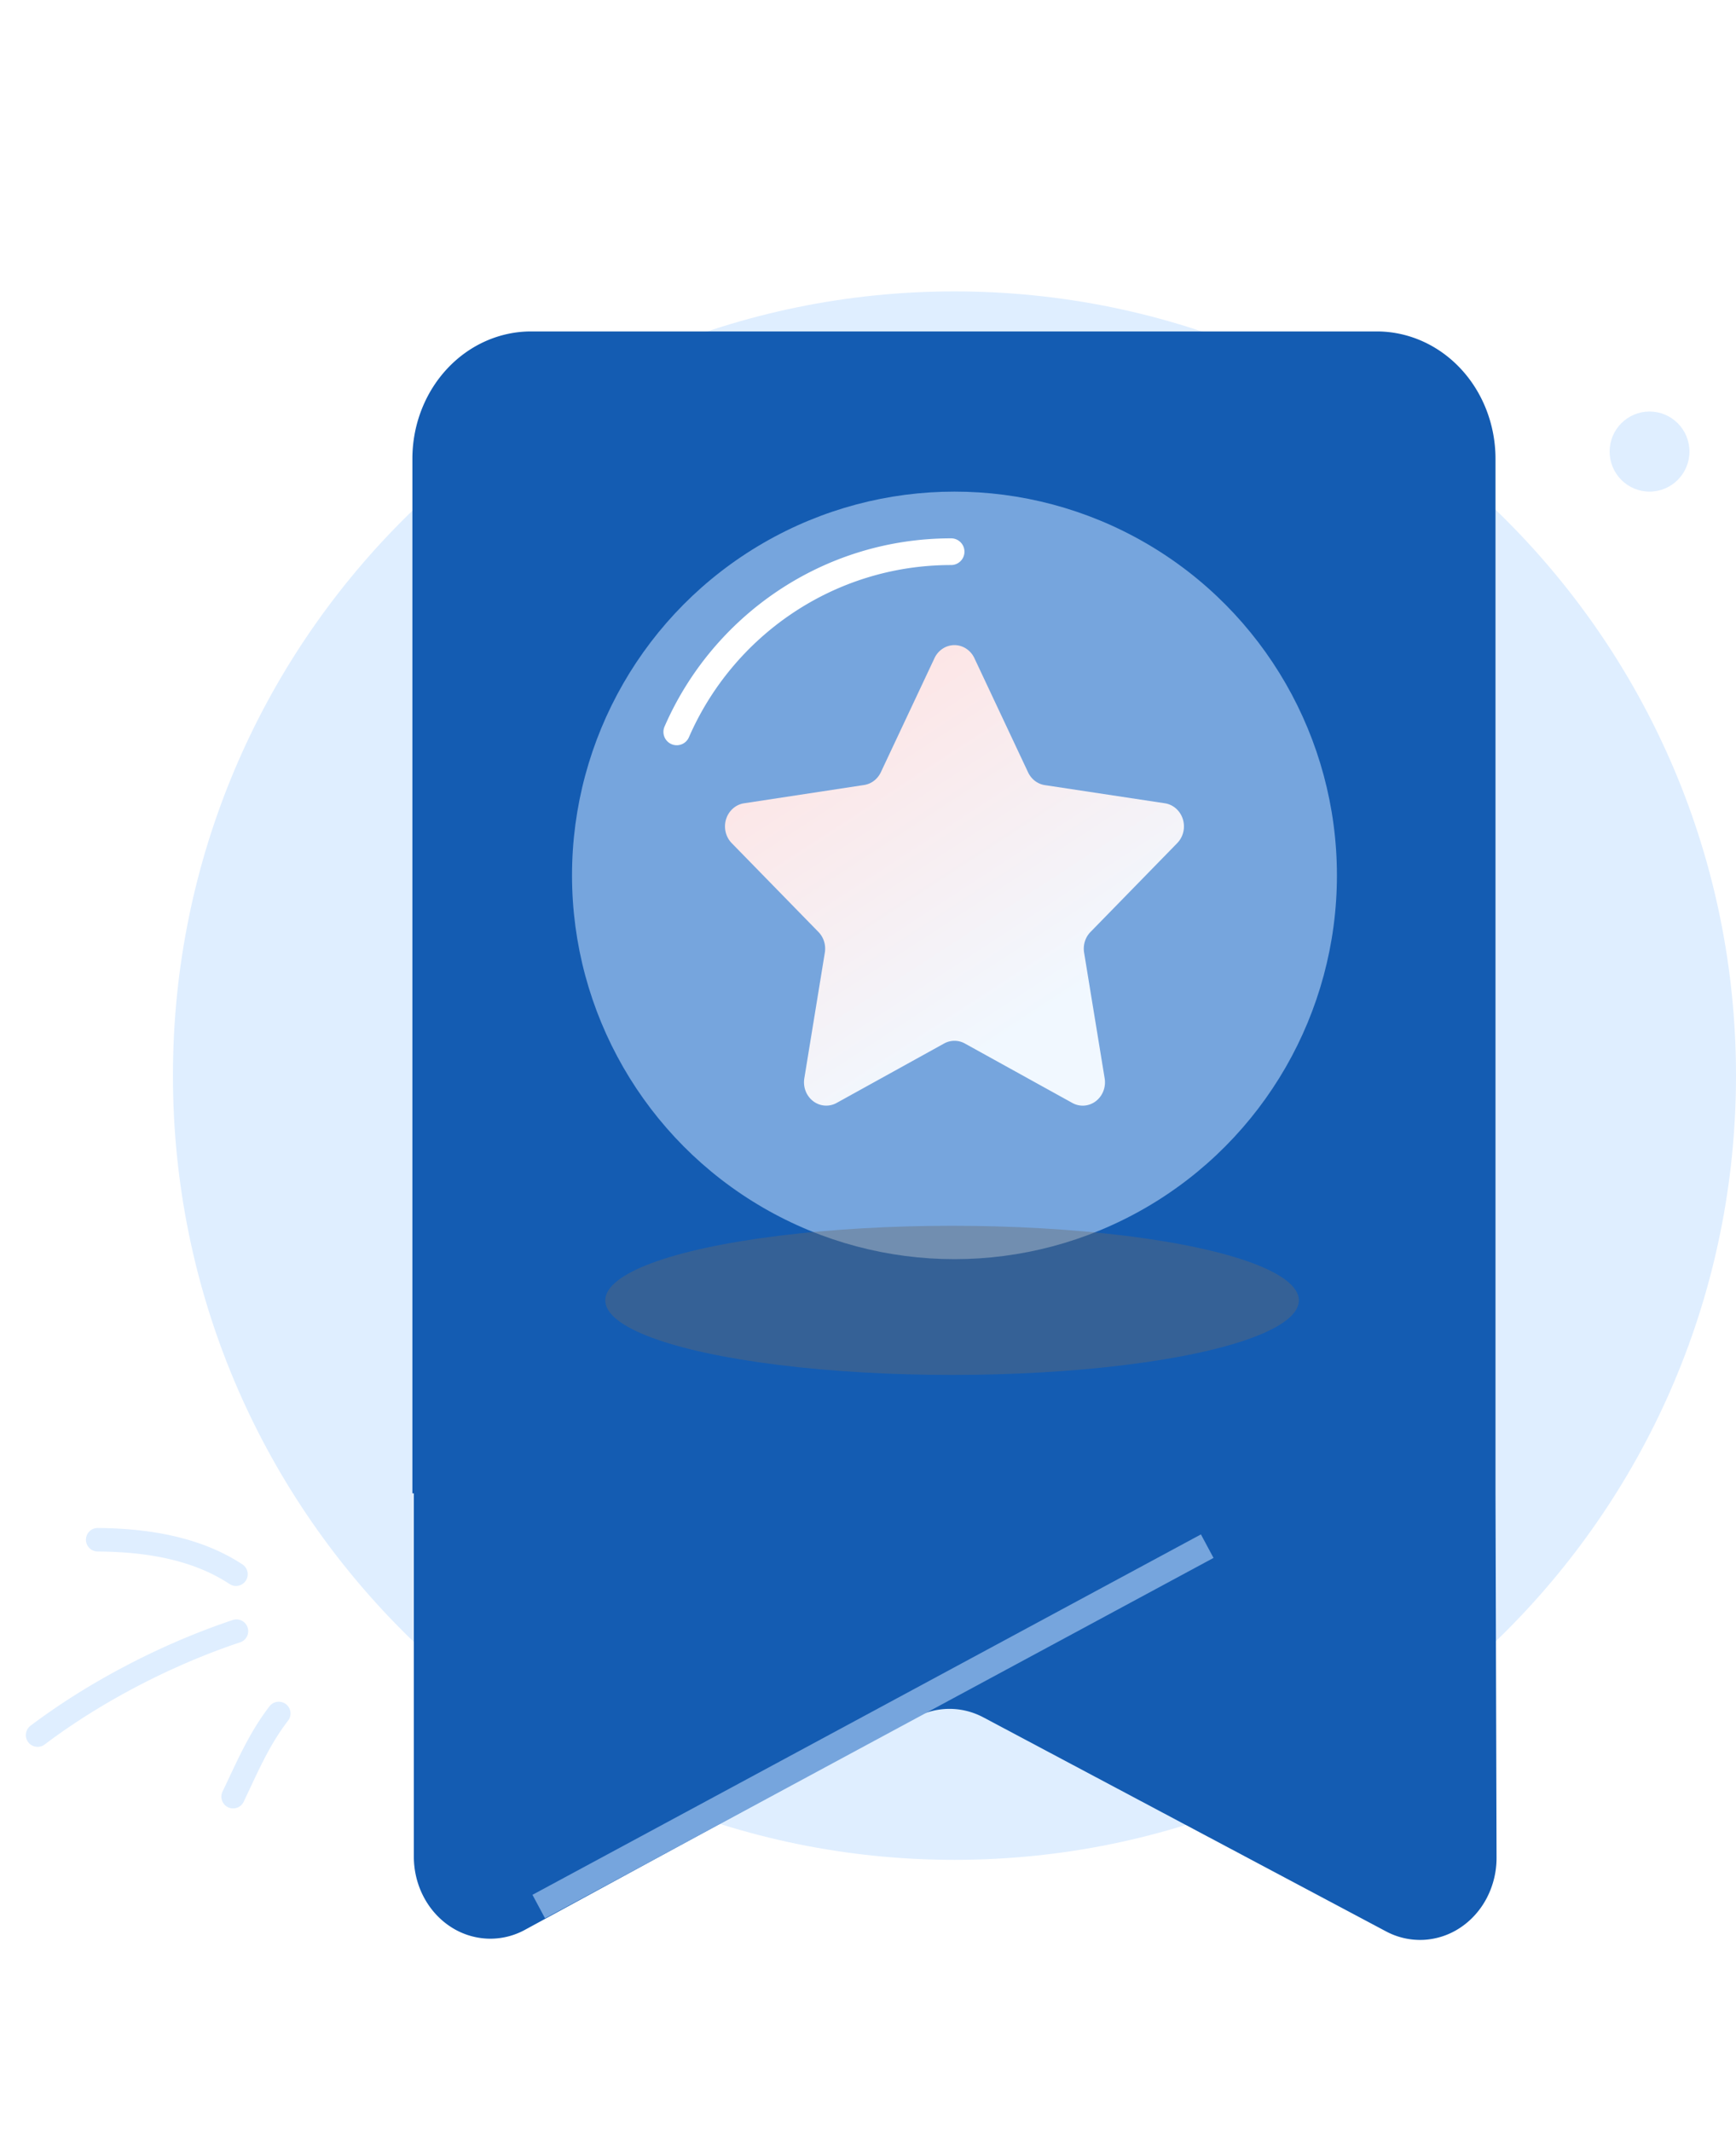
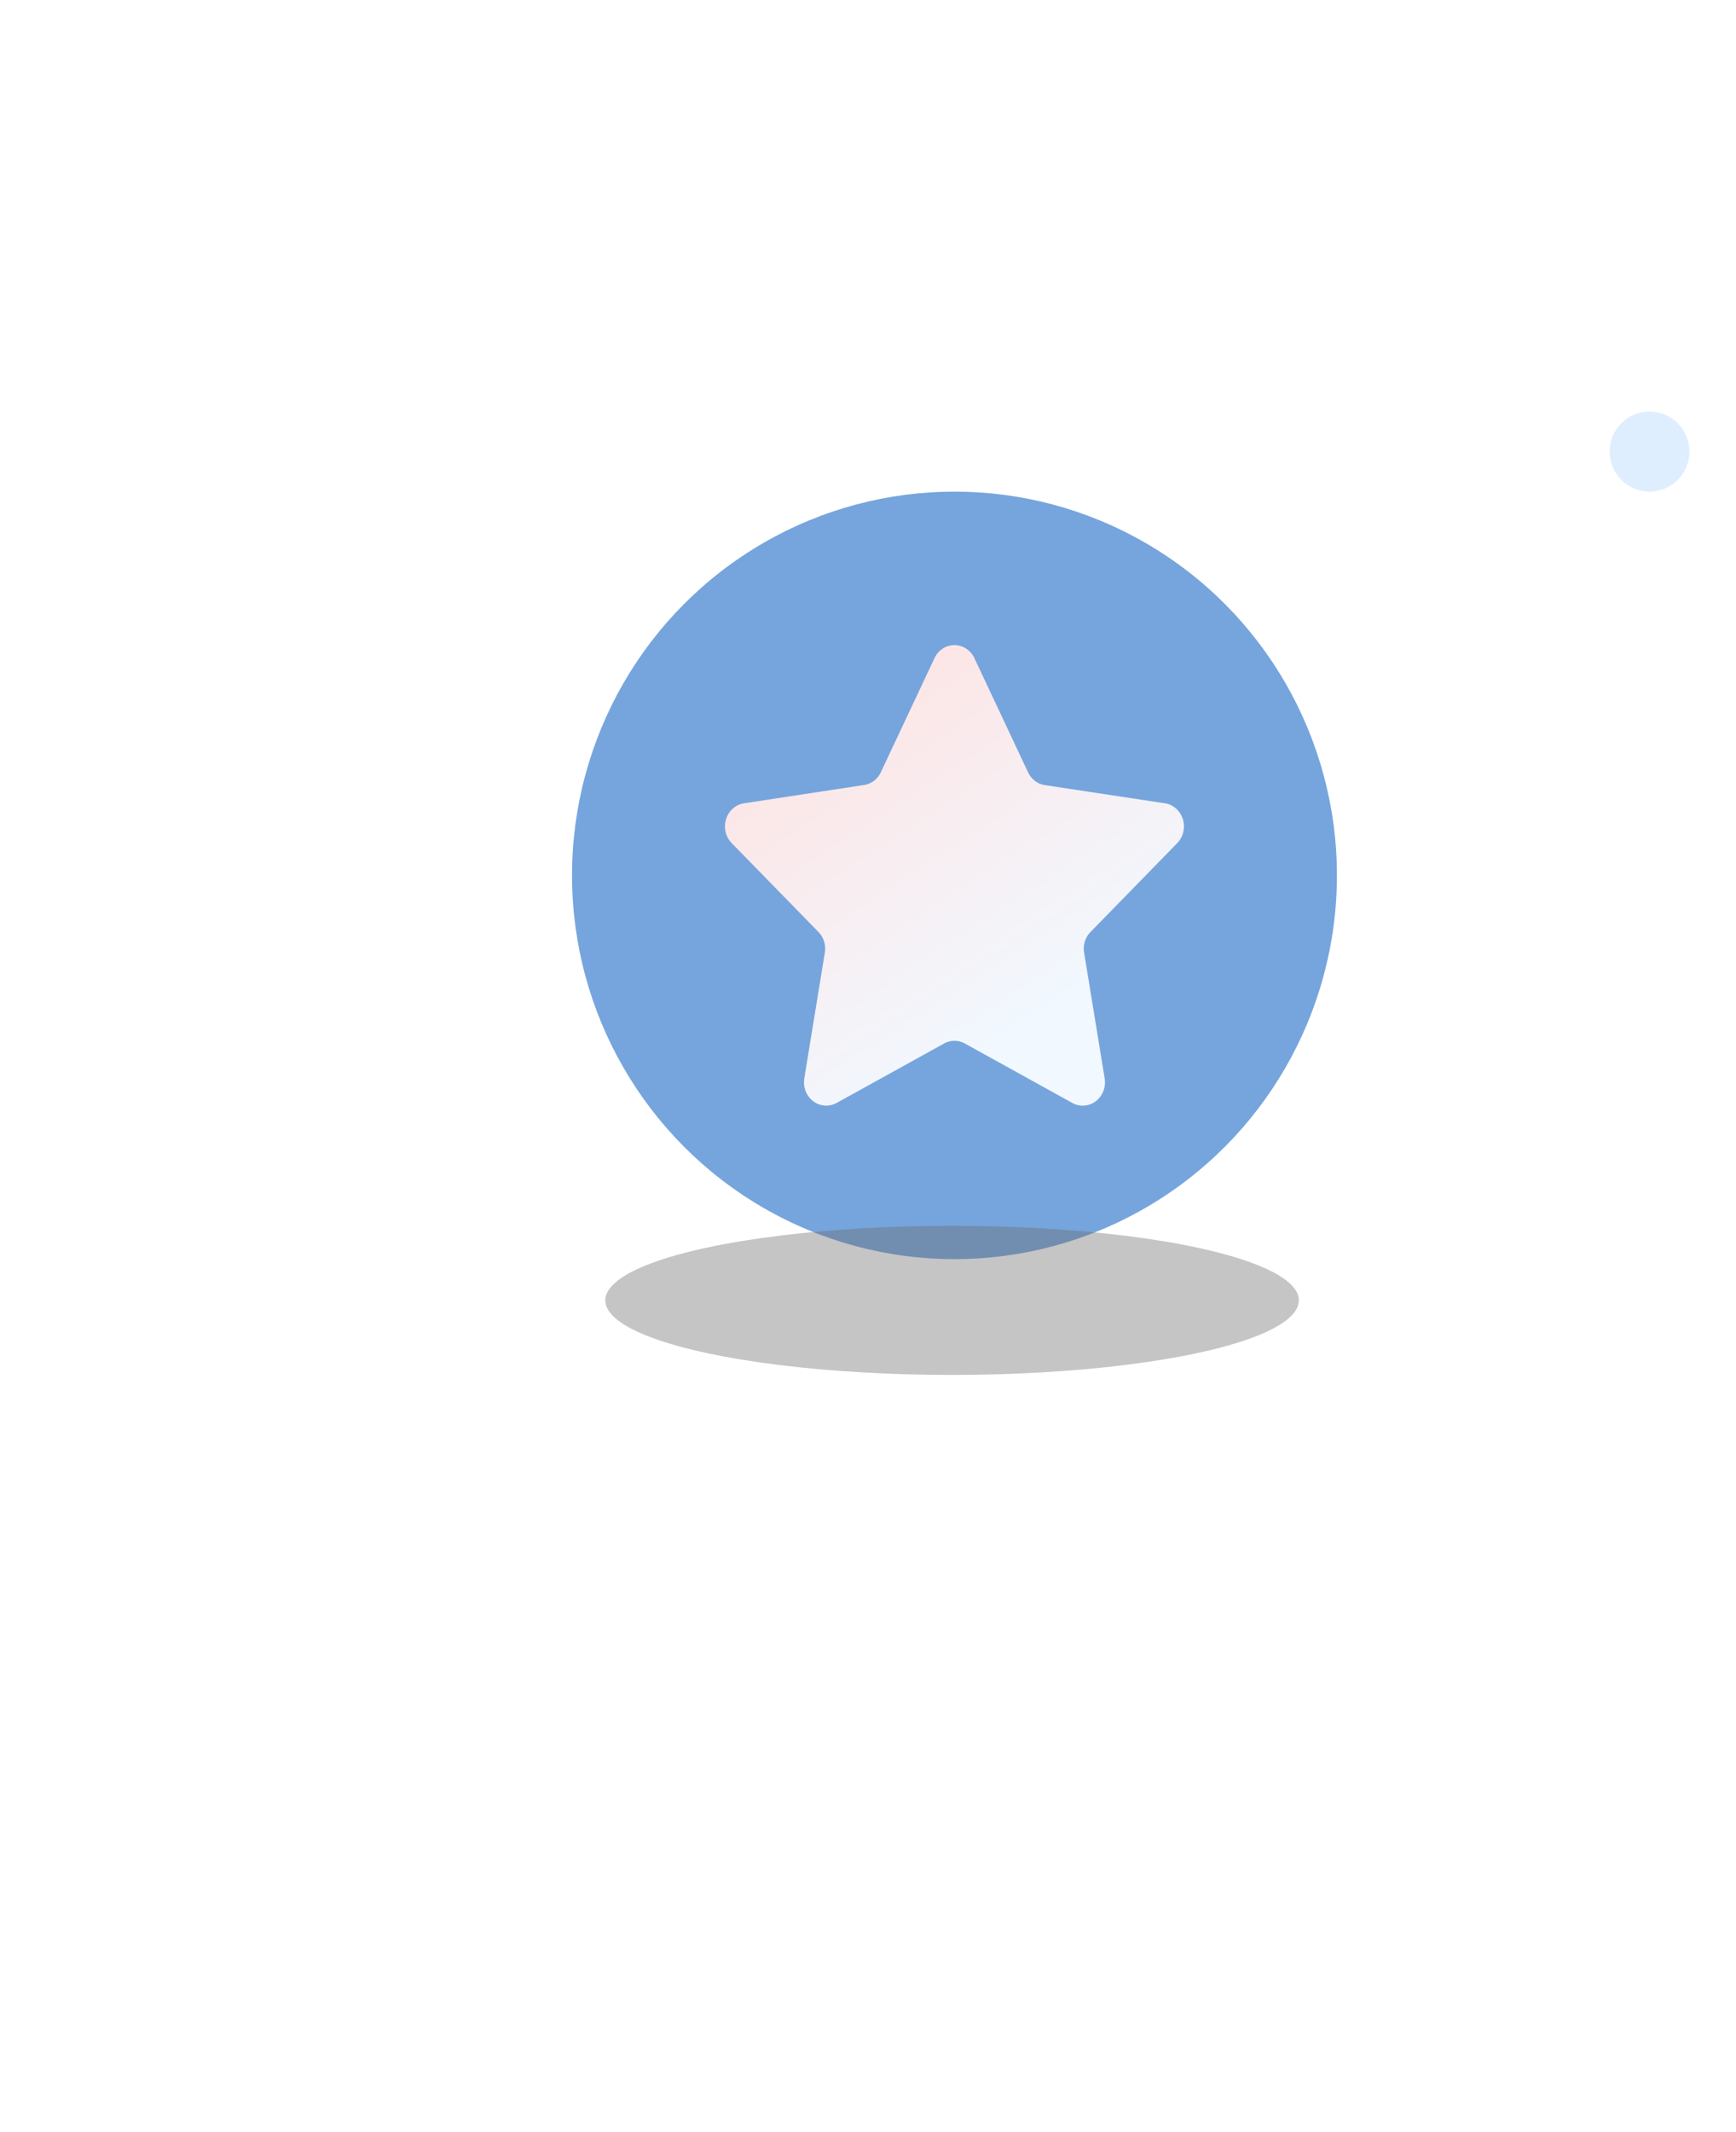
<svg xmlns="http://www.w3.org/2000/svg" width="290" height="356" fill="none">
-   <path d="M159.445 310.56C231.549 310.56 290 251.931 290 179.608c0-72.322-58.451-130.95-130.555-130.95-72.104 0-130.556 58.628-130.556 130.95 0 72.323 58.452 130.952 130.556 130.952z" fill="#DFEEFF" />
-   <path d="M230.08 55.344H88.721c-5.26 0-10.304 2.24-14.023 6.23-3.72 3.988-5.809 9.397-5.809 15.038v172.746h.243v60.661c0 2.343.559 4.646 1.625 6.69 1.066 2.045 2.602 3.762 4.463 4.989a12.17 12.17 0 006.166 2.017 12.06 12.06 0 006.3-1.466l65.203-35.447a12.064 12.064 0 015.724-1.453c1.987 0 3.947.497 5.724 1.453l67.208 35.707a12.057 12.057 0 006.288 1.409 12.18 12.18 0 006.133-2.05c1.848-1.232 3.372-2.949 4.428-4.99a14.49 14.49 0 001.606-6.67l-.176-60.85V76.553c-.015-5.614-2.098-10.994-5.797-14.967-3.699-3.974-8.712-6.217-13.947-6.242z" fill="#145CB2" />
-   <path fill-rule="evenodd" clip-rule="evenodd" d="M202.719 260.143L91.052 320.325l-2.104-3.927 111.667-60.182 2.104 3.927z" fill="#76A5DD" />
  <ellipse cx="159.445" cy="146.174" rx="63.889" ry="64.083" fill="#76A5DD" />
-   <path fill-rule="evenodd" clip-rule="evenodd" d="M158.889 94.35c-19.588 0-36.428 11.825-43.803 28.755a2.22 2.22 0 01-2.926 1.15 2.231 2.231 0 01-1.146-2.935c8.056-18.495 26.458-31.427 47.875-31.427 1.228 0 2.223.998 2.223 2.229a2.226 2.226 0 01-2.223 2.229z" fill="#fff" />
  <path d="M162.757 109.866l8.986 19.102a3.86 3.86 0 001.147 1.427 3.615 3.615 0 001.649.705l20.085 3.039c.68.109 1.318.414 1.842.882a3.91 3.91 0 011.129 1.764c.213.686.241 1.421.079 2.123a3.95 3.95 0 01-.993 1.852l-14.513 14.864a3.921 3.921 0 00-.941 1.586 4.082 4.082 0 00-.126 1.864l3.433 20.988a4.068 4.068 0 01-.22 2.13 3.87 3.87 0 01-1.259 1.687 3.607 3.607 0 01-1.918.734 3.566 3.566 0 01-1.998-.439l-17.965-9.932a3.59 3.59 0 00-1.729-.446c-.603 0-1.196.153-1.729.446l-17.965 9.932a3.578 3.578 0 01-3.912-.3 3.881 3.881 0 01-1.257-1.685 4.077 4.077 0 01-.22-2.127l3.426-20.988a4.069 4.069 0 00-.126-1.864 3.93 3.93 0 00-.94-1.586l-14.514-14.864a3.95 3.95 0 01-.993-1.852 4.09 4.09 0 01.079-2.123 3.919 3.919 0 011.129-1.764 3.627 3.627 0 011.842-.882l20.086-3.059a3.626 3.626 0 001.648-.704c.487-.372.88-.862 1.147-1.428l8.986-19.102a3.832 3.832 0 011.374-1.552 3.582 3.582 0 011.944-.57 3.59 3.59 0 011.942.582 3.832 3.832 0 011.365 1.56z" fill="url(#paint0_linear_175_4145)" />
  <g filter="url(#filter0_f_175_4145)">
    <ellipse cx="159.045" cy="217.136" rx="57.934" ry="12.452" fill="#6B6B6B" fill-opacity=".39" />
  </g>
-   <path fill-rule="evenodd" clip-rule="evenodd" d="M45.071 284.852c-3.447 4.452-5.501 9.303-7.897 14.31a1.965 1.965 0 00.92 2.618 1.957 1.957 0 002.614-.92c2.272-4.748 4.188-9.375 7.46-13.604a1.962 1.962 0 00-3.097-2.404zm-6.151-14.351c-11.724 3.905-23.933 10.209-33.82 17.664a1.96 1.96 0 002.36 3.133c9.56-7.208 21.368-13.305 32.702-17.076a1.962 1.962 0 00-1.243-3.721zm1.58-9.272c-7.073-4.662-15.89-6.022-24.174-6.08a1.957 1.957 0 00-1.968 1.946 1.968 1.968 0 001.948 1.977c7.547.049 15.603 1.184 22.044 5.429a1.956 1.956 0 002.711-.556 1.966 1.966 0 00-.562-2.716z" fill="#DFEEFF" />
  <ellipse cx="275.557" cy="75.404" rx="6.667" ry="6.687" fill="#DFEEFF" />
  <defs>
    <linearGradient id="paint0_linear_175_4145" x1="134.445" y1="107.724" x2="192.469" y2="196.722" gradientUnits="userSpaceOnUse">
      <stop stop-color="#FFE2E1" />
      <stop offset=".693" stop-color="#F1F8FF" />
    </linearGradient>
    <filter id="filter0_f_175_4145" x="80.421" y="183.994" width="157.248" height="66.285" filterUnits="userSpaceOnUse" color-interpolation-filters="sRGB">
      <feFlood flood-opacity="0" result="BackgroundImageFix" />
      <feBlend in="SourceGraphic" in2="BackgroundImageFix" result="shape" />
      <feGaussianBlur stdDeviation="10.345" result="effect1_foregroundBlur_175_4145" />
    </filter>
  </defs>
</svg>